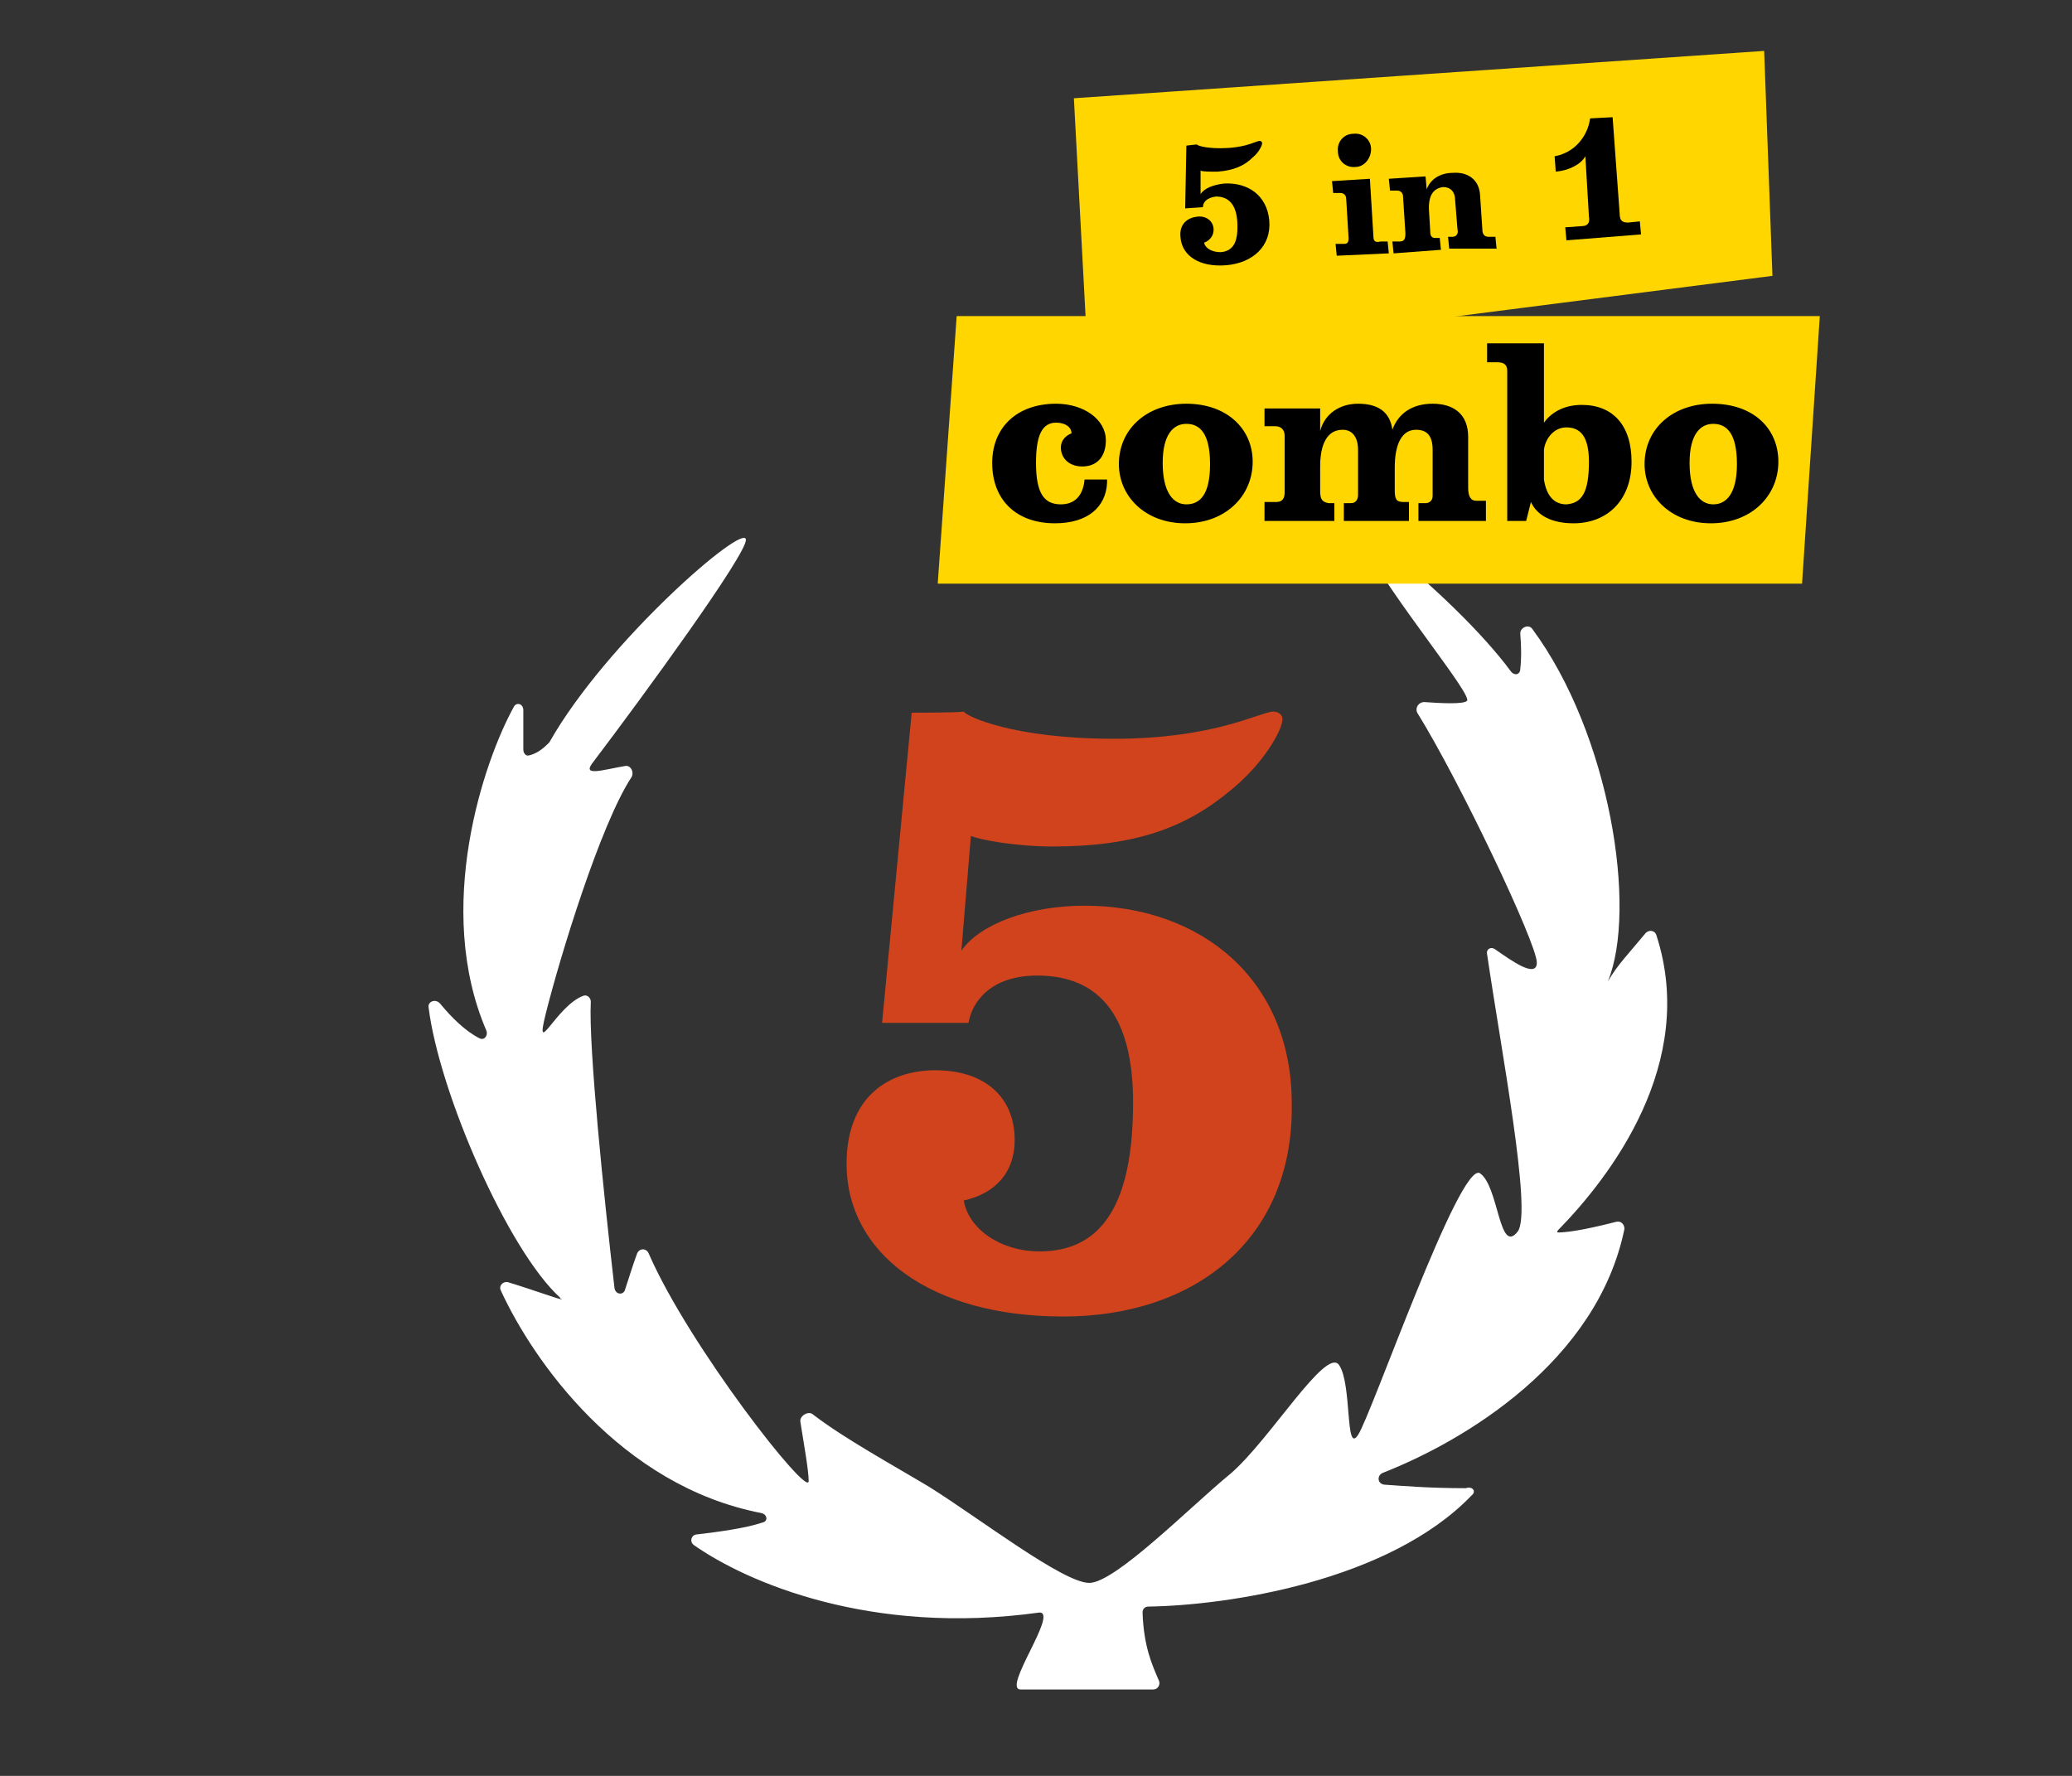
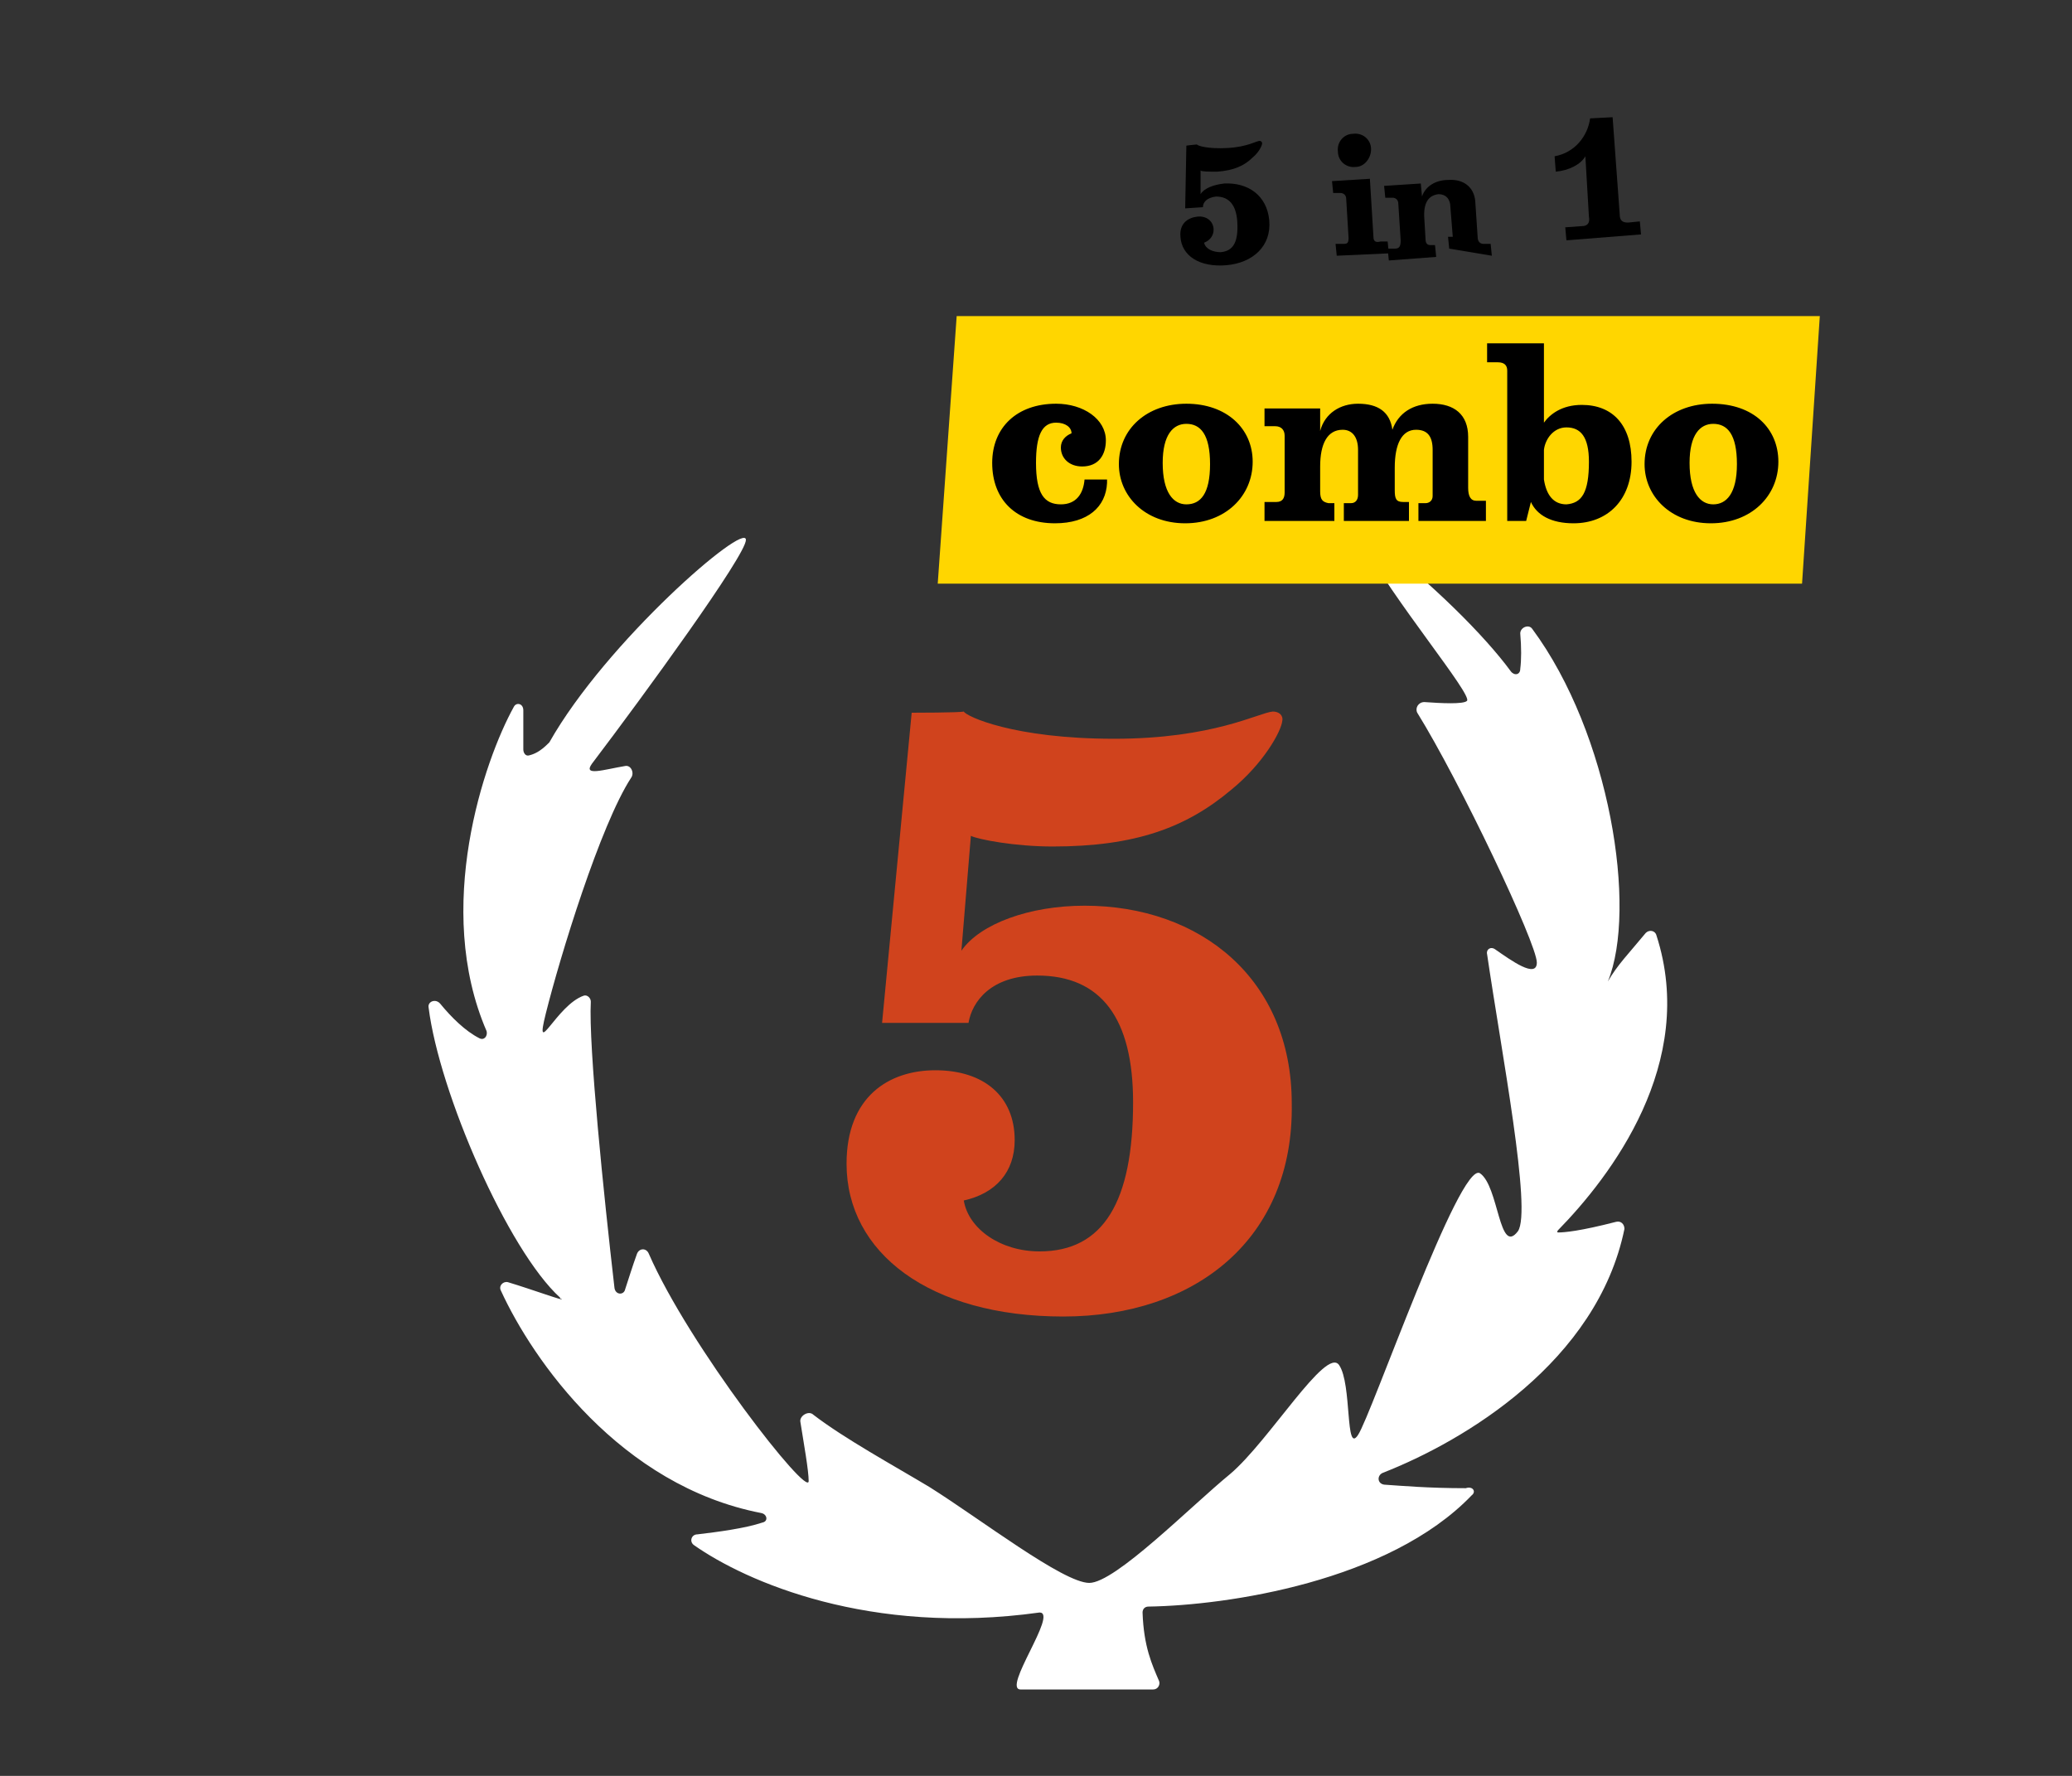
<svg xmlns="http://www.w3.org/2000/svg" version="1.1" id="Layer_1" x="0px" y="0px" viewBox="0 0 175 150" style="enable-background:new 0 0 175 150;" xml:space="preserve">
  <rect x="0" y="0" width="175" height="150" fill="#333333" stroke="none" />
  <style type="text/css">
	.st0{fill:#FFFFFF;}
	.st1{fill:#FFD600;}
	.st2{enable-background:new    ;}
	.st3{fill:#D0431D;}
</style>
  <g id="Layer_2_00000014605501445221892620000006056297846549743785_">
</g>
  <g id="Layer_1_00000026847638240123931090000015285222910203994753_">
    <path class="st0" d="M124.3,126.3c-7,7.3-20.7,9.3-27.3,9.4c-0.3,0-0.5,0.2-0.5,0.5c0.1,2.9,0.8,4.4,1.4,5.8   c0.1,0.3-0.1,0.7-0.5,0.7H86.2c-1.6,0,3.2-6.5,1.6-6.5c-14.3,2-24.8-2.6-29.2-5.7c-0.4-0.3-0.2-0.9,0.3-0.9c1.7-0.2,4-0.5,5.5-1   c0.5-0.1,0.4-0.7-0.1-0.8c-11.9-2.3-19.3-12.9-22-18.8c-0.2-0.4,0.2-0.8,0.6-0.7c2,0.6,5,1.7,4.5,1.4c0,0-0.1,0-0.1-0.1   c-4.4-4-10.2-17.3-11.1-24.5c-0.1-0.5,0.6-0.8,1-0.3c0.9,1.1,2.1,2.3,3.3,2.9c0.4,0.2,0.7-0.2,0.6-0.6c-4.5-10.4-0.2-22.9,2.3-27.4   c0.2-0.4,0.8-0.3,0.8,0.3v3.3c0,0.3,0.2,0.6,0.5,0.5c0.4-0.1,0.9-0.3,1.6-1l0.1-0.1C51.2,54.2,63,44,63,45.6   c0,1.3-8.6,13.1-13,18.9c-0.8,1.1,1,0.5,2.8,0.2c0.5-0.1,0.8,0.6,0.5,1c-2.6,4-6,15.1-7.2,19.9c-1,4,0.9-0.7,3.2-1.5   c0.3-0.1,0.6,0.2,0.6,0.5c-0.2,3.8,1.1,16.4,2,24.2c0.1,0.6,0.8,0.6,0.9,0.1c0.3-0.9,0.6-1.9,1-3c0.2-0.5,0.8-0.5,1,0   c3.4,7.8,13.5,20.7,13.5,19.2c0-0.9-0.4-3.1-0.7-5c-0.1-0.5,0.7-1,1.1-0.6c2.6,2,6.8,4.3,9.8,6.1c4.3,2.7,11.3,8.1,13.5,8.1   s8.6-6.5,11.9-9.2c3.3-2.8,8.1-10.8,9.2-9.2c1.1,1.6,0.5,7.6,1.6,5.9c1.1-1.6,8.6-23.2,10.3-22.1c1.6,1.1,1.6,7,3.2,4.9   c1.2-1.7-1.4-15.2-2.6-23.4c-0.1-0.4,0.3-0.7,0.7-0.4c1.3,0.9,3.5,2.5,3.5,1.1c0-1.6-6.5-15.3-10.1-21.1c-0.2-0.4,0.1-0.9,0.6-0.9   c1.4,0.1,3.3,0.2,3.6-0.1c0.5-0.5-6.3-8.6-8.9-13.5c-0.3-0.5,0.3-0.9,0.7-0.5c5.3,4.1,9.7,8.5,11.9,11.5c0.3,0.4,0.8,0.3,0.8-0.2   c0.1-0.8,0.1-1.8,0-3c0-0.5,0.7-0.8,1-0.4c6.6,8.9,8.9,23.7,6.4,29.8c0.8-1.4,1.8-2.4,3.2-4.1c0.3-0.3,0.8-0.2,0.9,0.2   c3.5,10.8-3.9,20.4-8.3,24.9c-0.1,0.1-0.1,0.2,0,0.2c0.5,0,1.8-0.1,4.9-0.9c0.4-0.1,0.7,0.2,0.7,0.6c-2.3,11.2-13.5,17.9-20.4,20.6   c-0.5,0.2-0.5,0.9,0.1,1c1.5,0.1,3.7,0.3,6.9,0.3C124.4,125.5,124.7,126,124.3,126.3z" />
-     <polygon class="st1" points="90.7,8.3 149,4.3 149.7,23.3 91.9,30.7  " />
    <polygon class="st1" points="80.8,26.7 153.7,26.7 152.2,49.3 79.2,49.3  " />
    <path d="M146.7,39.2c0-2.5-0.8-3.4-2-3.4c-1.1,0-2,0.9-2,3.3c0,2.5,0.9,3.5,2,3.5S146.7,41.7,146.7,39.2z M150.2,39   c0,2.9-2.3,5.2-5.7,5.2s-5.6-2.3-5.6-5c0-3,2.4-5.1,5.7-5.1C148.1,34.1,150.2,36.2,150.2,39z M134.2,39c0-2.1-0.7-2.9-1.9-2.9   c-1.1,0-1.8,1-1.9,1.9c0,0.8,0,2,0,2.5c0.2,1.3,0.8,2.1,1.9,2.1C133.6,42.5,134.2,41.6,134.2,39z M137.8,39c0,3.2-2,5.2-4.9,5.2   c-1.9,0-3.1-0.7-3.6-1.8l-0.4,1.6h-1.6V31.3c0-0.4-0.2-0.7-0.8-0.7h-0.9V29h4.8v6.7c0.5-0.7,1.5-1.5,3.2-1.5   C136.2,34.2,137.8,35.9,137.8,39z M125.5,44h-5.7v-1.5h0.6c0.3,0,0.6-0.2,0.6-0.6V38c0-1.1-0.4-1.7-1.4-1.7c-1.2,0-1.8,1.2-1.8,3.2   v1.9c0,0.7,0.1,1,0.7,1h0.5V44h-5.5v-1.5h0.6c0.4,0,0.6-0.3,0.6-0.7V38c0-1.1-0.5-1.7-1.3-1.7c-1.3,0-1.9,1.2-1.9,3.1v2.1   c0,0.7,0.2,0.9,0.7,1h0.5V44h-5.9v-1.6h1c0.5,0,0.7-0.3,0.7-0.8v-4.8c0-0.5-0.3-0.8-0.8-0.8h-0.9v-1.5h4.7v1.9   c0.4-1.5,1.7-2.3,3.2-2.3c1.7,0,2.7,0.7,2.9,2.2c0.5-1.4,1.7-2.2,3.4-2.2c1.8,0,3,0.9,3,2.8v4.3c0,0.7,0.2,1.1,0.7,1.1h0.8   L125.5,44L125.5,44z M102.2,39.2c0-2.5-0.8-3.4-2-3.4c-1.1,0-2,0.9-2,3.3c0,2.5,0.9,3.5,2,3.5C101.4,42.6,102.2,41.7,102.2,39.2z    M105.8,39c0,2.9-2.3,5.2-5.7,5.2c-3.4,0-5.6-2.3-5.6-5c0-3,2.4-5.1,5.7-5.1C103.6,34.1,105.8,36.2,105.8,39z M93.5,40.8   c-0.1,2-1.6,3.4-4.4,3.4c-3.3,0-5.3-2-5.3-5.1c0-3,2.1-5,5.4-5c2.3,0,4.2,1.3,4.2,3.1c0,1.2-0.6,2.2-2,2.2c-1.1,0-1.8-0.7-1.8-1.6   c0-0.6,0.4-1,0.9-1.2c0-0.5-0.5-0.9-1.3-0.9c-1.2,0-1.7,1.1-1.7,3.4c0,2.6,0.7,3.5,2.1,3.5c1.3,0,1.9-0.9,2-2.1h1.9   C93.5,40.7,93.5,40.7,93.5,40.8z" />
    <g class="st2">
      <path d="M103.6,22.4c-2.3,0.2-3.8-0.8-3.9-2.4c-0.1-1.1,0.6-1.6,1.4-1.7c0.8-0.1,1.4,0.4,1.4,1.1c0,0.5-0.3,0.9-0.8,1.1    c0.1,0.5,0.7,0.8,1.4,0.8c1.1-0.1,1.5-0.9,1.4-2.6c-0.1-1.4-0.7-2.1-1.8-2.1c-0.8,0.1-1.1,0.5-1.1,0.9l-1.5,0.1l0.1-5.3    c0,0,0.8-0.1,0.9-0.1c0,0.1,0.9,0.4,2.6,0.3c1.7-0.1,2.4-0.6,2.7-0.6c0.1,0,0.2,0.1,0.2,0.2c0,0.2-0.3,0.8-0.8,1.2    c-0.7,0.7-1.6,1.1-3,1.2c-0.7,0-1.3,0-1.4-0.1l0,2c0.3-0.5,1.1-0.8,2-0.9c2-0.1,3.6,1,3.8,3.1C107.4,20.8,105.8,22.2,103.6,22.4z" />
      <path d="M112.9,21.6l-0.1-1l0.7,0c0.3,0,0.4-0.1,0.4-0.5l-0.2-3.3c0-0.3-0.2-0.5-0.5-0.5l-0.6,0l-0.1-1l3.2-0.2l0.3,4.9    c0,0.4,0.2,0.5,0.6,0.4l0.6,0l0.1,1L112.9,21.6z M114.5,14.1c-0.8,0.1-1.5-0.5-1.5-1.3c-0.1-0.8,0.5-1.5,1.3-1.5    c0.8-0.1,1.5,0.5,1.5,1.3C115.8,13.4,115.2,14.1,114.5,14.1z" />
-       <path d="M122.4,21l-0.1-1l0.4,0c0.3,0,0.5-0.3,0.4-0.6l-0.2-2.5c0-0.7-0.4-1.1-1-1.1c-0.9,0.1-1.3,0.8-1.2,2.1l0.1,1.7    c0,0.4,0.2,0.5,0.4,0.5l0.4,0l0.1,1l-4,0.3l-0.1-1l0.6,0c0.4,0,0.5-0.2,0.5-0.7l-0.2-3.1c0-0.3-0.2-0.5-0.5-0.5l-0.6,0l-0.1-1    l3.1-0.2l0.1,1.1c0.3-0.9,1.2-1.4,2.2-1.4c1.3-0.1,2.2,0.6,2.3,1.8l0.2,3c0,0.4,0.2,0.6,0.5,0.6l0.6,0l0.1,1L122.4,21z" />
+       <path d="M122.4,21l-0.1-1l0.4,0l-0.2-2.5c0-0.7-0.4-1.1-1-1.1c-0.9,0.1-1.3,0.8-1.2,2.1l0.1,1.7    c0,0.4,0.2,0.5,0.4,0.5l0.4,0l0.1,1l-4,0.3l-0.1-1l0.6,0c0.4,0,0.5-0.2,0.5-0.7l-0.2-3.1c0-0.3-0.2-0.5-0.5-0.5l-0.6,0l-0.1-1    l3.1-0.2l0.1,1.1c0.3-0.9,1.2-1.4,2.2-1.4c1.3-0.1,2.2,0.6,2.3,1.8l0.2,3c0,0.4,0.2,0.6,0.5,0.6l0.6,0l0.1,1L122.4,21z" />
      <path d="M132.3,20.3l-0.1-1.1l1.4-0.1c0.5,0,0.7-0.3,0.6-0.8l-0.3-5.1c-0.4,0.7-1.4,1.2-2.5,1.3l-0.1-1.3c1.7-0.3,2.8-1.7,3-3.2    l1.9-0.1l0.6,8.2c0,0.5,0.2,0.7,0.7,0.7l1-0.1l0.1,1.1L132.3,20.3z" />
    </g>
    <g class="st2">
      <path class="st3" d="M89.8,111.2c-11.3,0-18.3-5.4-18.3-12.9c0-5.7,3.6-7.9,7.5-7.9c4.1,0,6.7,2.2,6.7,5.9c0,2.7-1.6,4.5-4.3,5.1    c0.4,2.4,3.1,4.3,6.4,4.3c5.4,0,7.9-4.2,7.9-12.6c0-7.1-2.7-10.7-8.1-10.7c-3.9,0-5.5,2.2-5.8,4h-7.3L77,60.2c0,0,4.1,0,4.4-0.1    c0.2,0.4,4.2,2.3,12.7,2.3c8.4,0,12.2-2.2,13.4-2.3c0.5,0,0.9,0.3,0.8,0.8c-0.1,0.9-1.6,3.6-4.3,5.8c-3.8,3.2-8.1,4.8-15.1,4.8    c-3.2,0-6.3-0.6-6.9-0.9l-0.8,9.7c1.6-2.3,5.8-3.8,10.4-3.8c9.8,0,17.5,6.2,17.5,16.7C109.3,104.6,101,111.2,89.8,111.2z" />
    </g>
  </g>
</svg>